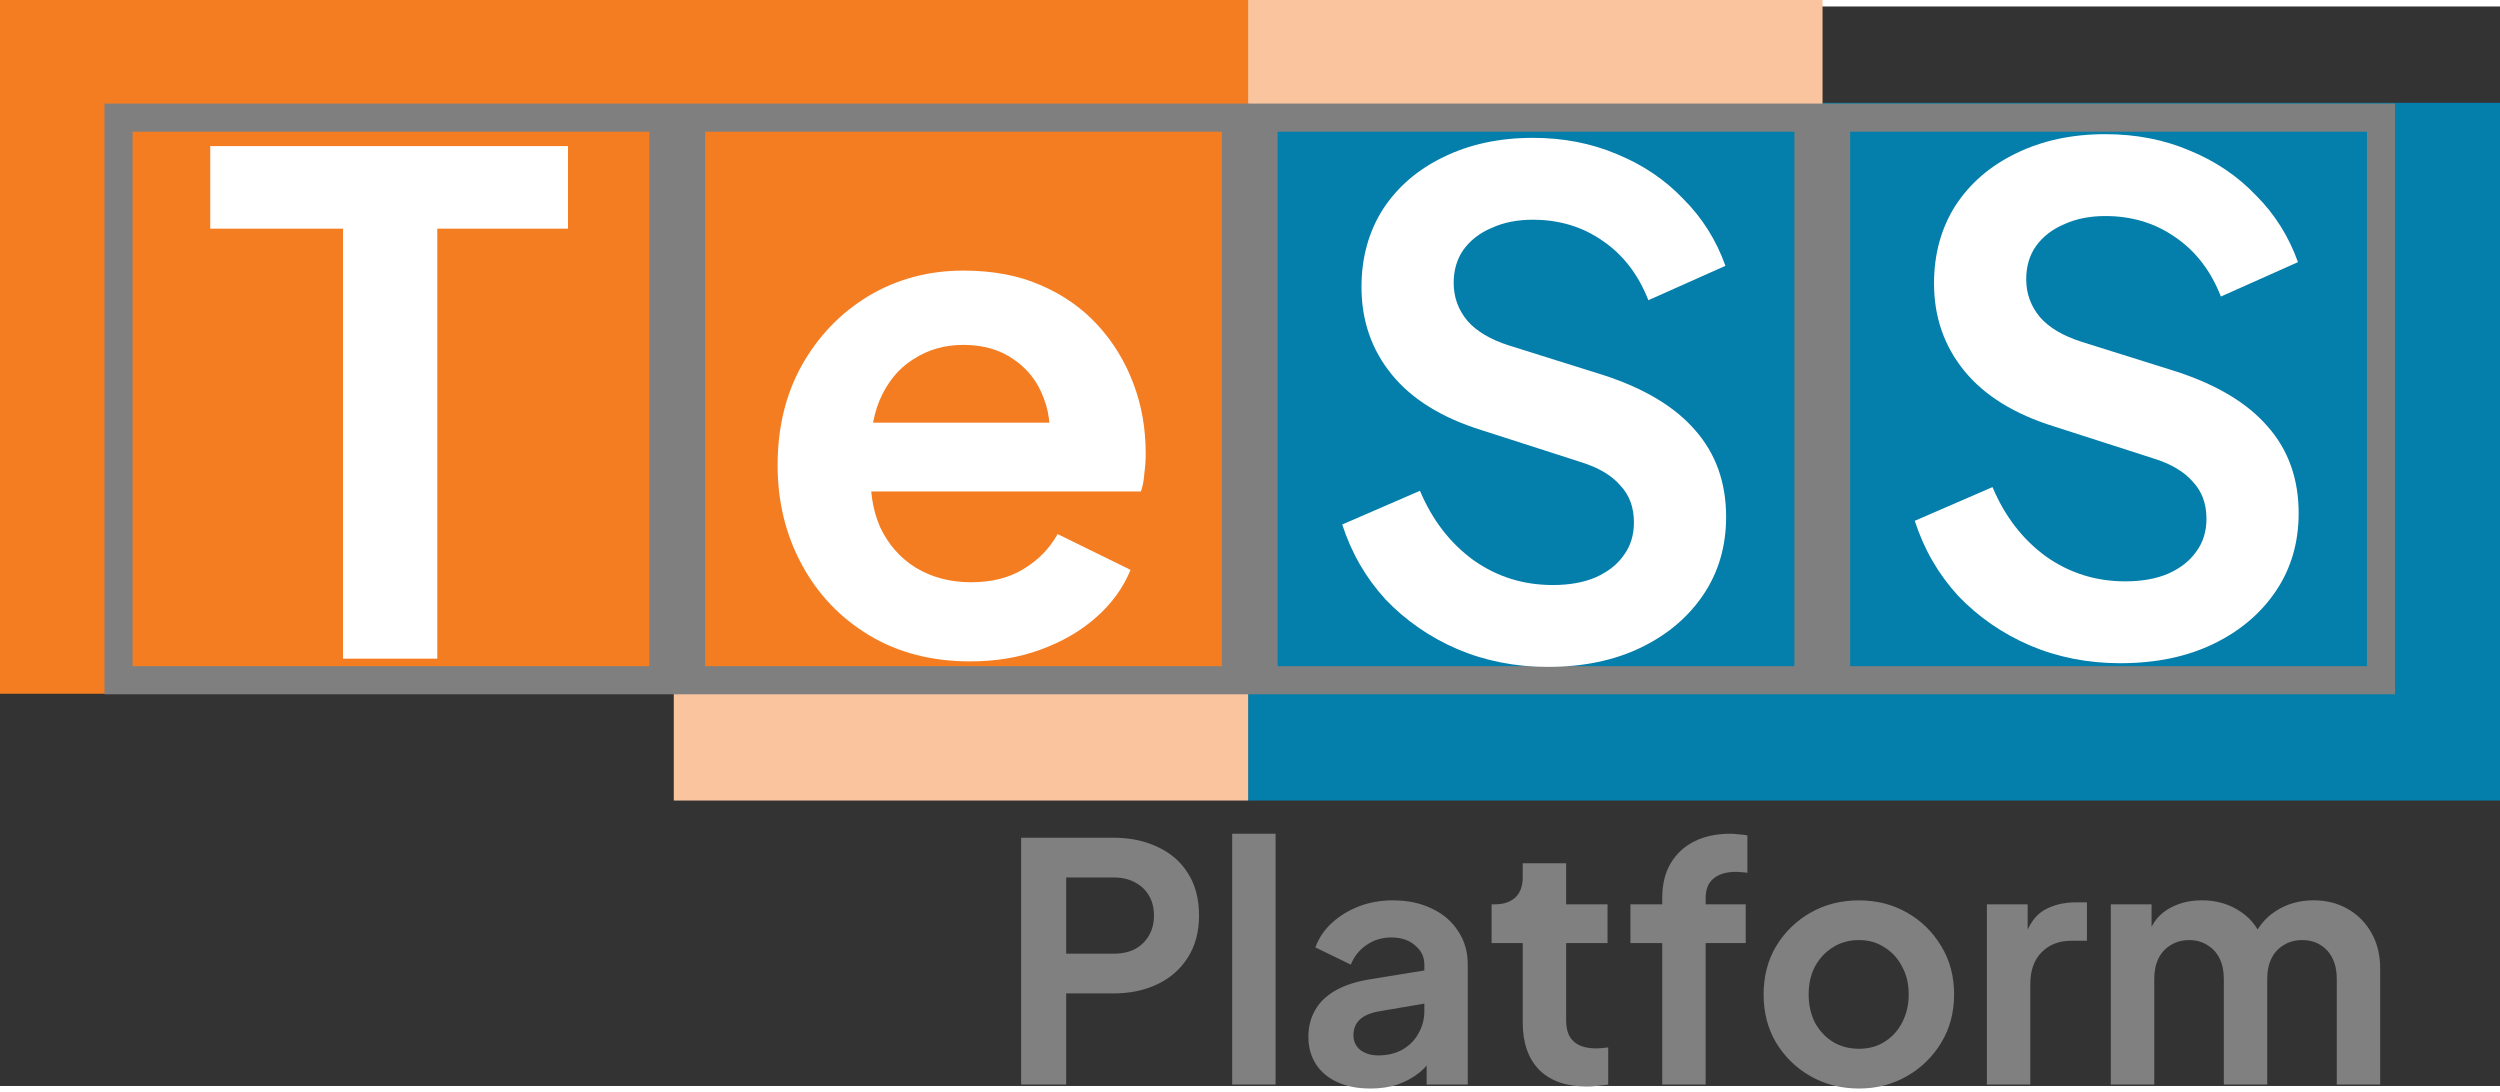
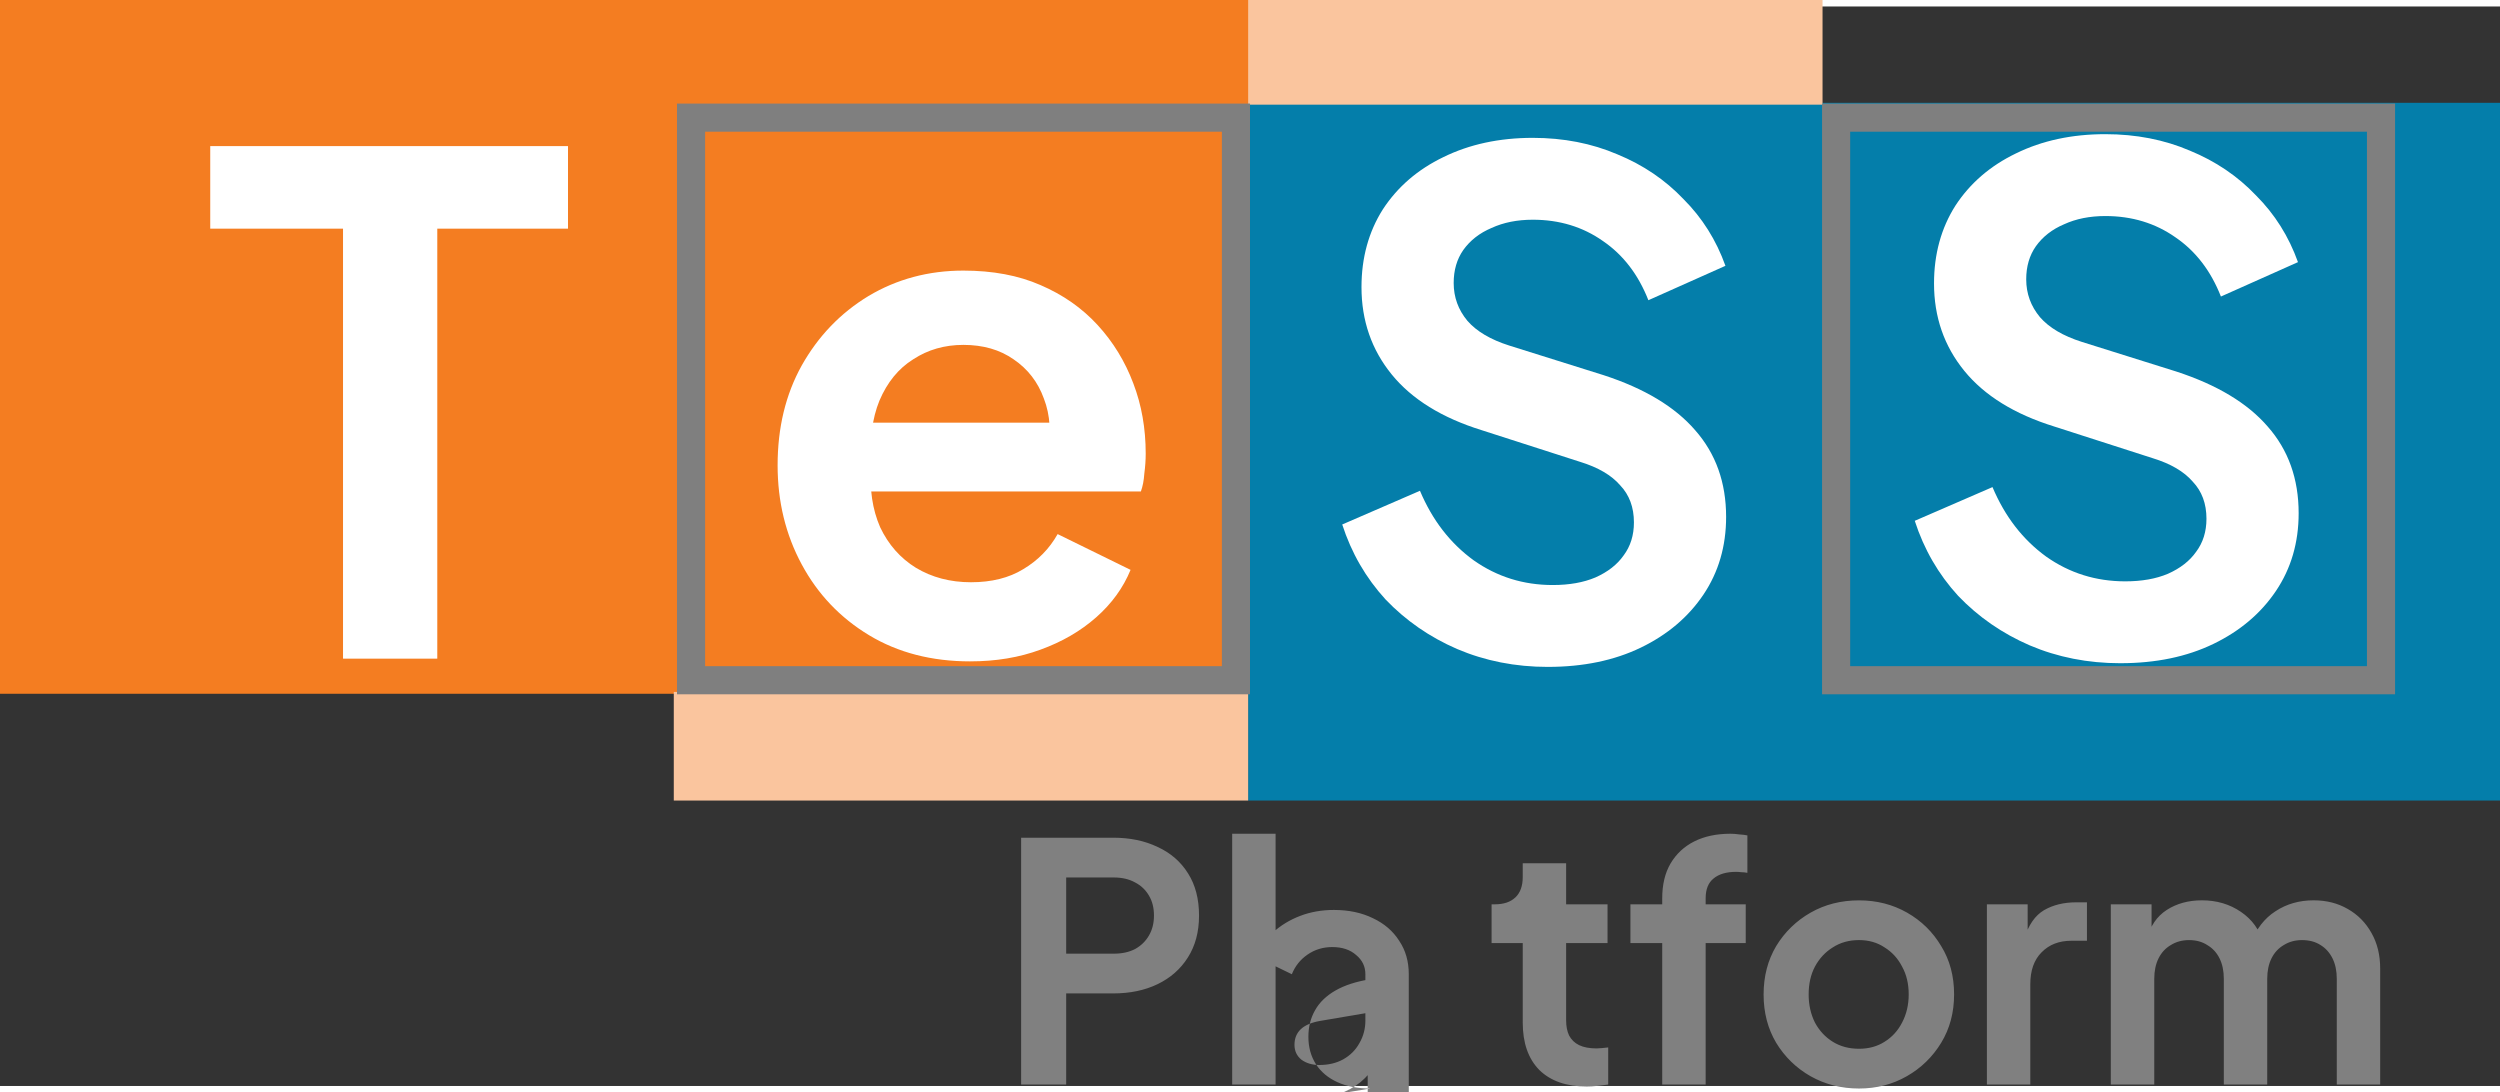
<svg xmlns="http://www.w3.org/2000/svg" width="355.497" height="155.346" viewBox="0 0 197.871 85.44" fill="none" version="1.1" id="svg11" xml:space="preserve">
  <rect x="0" y="0" width="197.871" height="85.44" fill="#333333" stroke="none" />
  <defs id="defs11" />
  <g id="layer5" transform="translate(-5.1,-23.498)">
    <rect style="fill:#f47d21;fill-opacity:1;stroke:none;stroke-width:2.55;stroke-linejoin:miter;stroke-dasharray:none;stroke-opacity:1;paint-order:fill markers stroke" id="rect34" width="99.081" height="55.223" x="5.1" y="22.672" />
    <rect style="fill:#047eaa;fill-opacity:1;stroke:none;stroke-width:2.55;stroke-linejoin:miter;stroke-dasharray:none;stroke-opacity:1;paint-order:fill markers stroke" id="rect35" width="99.081" height="55.223" x="103.89" y="31.123" />
    <rect style="fill:#fac59e;fill-opacity:1;stroke:none;stroke-width:0.681;stroke-linejoin:miter;stroke-dasharray:none;stroke-opacity:1;paint-order:fill markers stroke" id="rect36" width="45.461" height="8.597" x="103.89" y="22.672" />
    <rect style="fill:#fac59e;fill-opacity:1;stroke:none;stroke-width:0.681;stroke-linejoin:miter;stroke-dasharray:none;stroke-opacity:1;paint-order:fill markers stroke" id="rect37" width="45.461" height="8.597" x="58.429" y="77.75" />
  </g>
  <g id="layer3" transform="translate(-5.1,-23.498)">
-     <path style="font-weight:bold;font-size:30.667px;font-family:'Plus Jakarta Sans';-inkscape-font-specification:'Plus Jakarta Sans Bold';text-align:center;letter-spacing:0px;white-space:pre;display:inline;opacity:1;fill:#808080;fill-opacity:1;stroke-width:4.848;stroke-linejoin:round;paint-order:markers stroke fill" d="M 85.921,108.824 V 89.288 h 7.29 q 1.993,0 3.514,0.734 1.547,0.708 2.412,2.098 0.865,1.364 0.865,3.33 0,1.94 -0.892,3.33 -0.865,1.364 -2.386,2.098 -1.521,0.734 -3.514,0.734 h -3.724 v 7.211 z m 3.566,-10.358 h 3.776 q 0.97,0 1.678,-0.367 0.708,-0.393 1.101,-1.075 0.393,-0.682 0.393,-1.573 0,-0.918 -0.393,-1.573 -0.393,-0.682 -1.101,-1.049 -0.708,-0.393 -1.678,-0.393 H 89.487 Z M 102.625,108.824 V 88.973 h 3.435 v 19.85 z m 10.935,0.315 q -1.495,0 -2.596,-0.498 -1.101,-0.498 -1.704,-1.416 -0.603,-0.944 -0.603,-2.176 0,-1.18 0.524,-2.098 0.524,-0.944 1.626,-1.573 1.101,-0.629 2.78,-0.892 l 4.668,-0.76 v 2.622 l -4.012,0.682 q -1.023,0.184 -1.521,0.656 -0.498,0.472 -0.498,1.232 0,0.734 0.551,1.18 0.577,0.42 1.416,0.42 1.075,0 1.888,-0.446 0.839,-0.472 1.285,-1.285 0.472,-0.813 0.472,-1.783 v -3.671 q 0,-0.918 -0.734,-1.521 -0.708,-0.629 -1.888,-0.629 -1.101,0 -1.967,0.603 -0.839,0.577 -1.232,1.547 l -2.806,-1.364 q 0.42,-1.128 1.311,-1.94 0.918,-0.839 2.15,-1.311 1.232,-0.472 2.675,-0.472 1.757,0 3.094,0.656 1.337,0.629 2.072,1.783 0.76,1.128 0.76,2.648 v 9.493 h -3.252 v -2.439 l 0.734,-0.052 q -0.551,0.918 -1.311,1.547 -0.76,0.603 -1.731,0.944 -0.97,0.315 -2.15,0.315 z m 17.123,-0.157 q -2.412,0 -3.75,-1.311 -1.311,-1.337 -1.311,-3.75 v -6.293 h -2.465 v -3.068 h 0.262 q 1.049,0 1.626,-0.551 0.577,-0.551 0.577,-1.6 v -1.101 h 3.435 v 3.252 h 3.278 v 3.068 h -3.278 v 6.11 q 0,0.708 0.236,1.206 0.262,0.498 0.787,0.76 0.551,0.262 1.39,0.262 0.184,0 0.42,-0.026 0.262,-0.026 0.498,-0.052 v 2.937 q -0.367,0.052 -0.839,0.105 -0.472,0.052 -0.865,0.052 z m 5.979,-0.157 V 97.627 h -2.517 v -3.068 h 2.517 v -0.472 q 0,-1.626 0.656,-2.753 0.682,-1.154 1.888,-1.757 1.206,-0.603 2.858,-0.603 0.315,0 0.682,0.052 0.393,0.026 0.656,0.079 v 2.963 q -0.262,-0.052 -0.498,-0.052 -0.21,-0.026 -0.393,-0.026 -1.154,0 -1.783,0.524 -0.629,0.498 -0.629,1.573 v 0.472 h 3.173 v 3.068 h -3.173 v 11.197 z m 15.576,0.315 q -2.098,0 -3.829,-0.97 -1.704,-0.97 -2.727,-2.648 -0.996,-1.678 -0.996,-3.829 0,-2.15 0.996,-3.828 1.023,-1.678 2.727,-2.648 1.704,-0.97 3.829,-0.97 2.098,0 3.802,0.97 1.704,0.97 2.701,2.648 1.023,1.652 1.023,3.828 0,2.15 -1.023,3.829 -1.023,1.678 -2.727,2.648 -1.704,0.97 -3.776,0.97 z m 0,-3.147 q 1.154,0 2.019,-0.551 0.892,-0.551 1.39,-1.521 0.524,-0.996 0.524,-2.229 0,-1.259 -0.524,-2.203 -0.498,-0.97 -1.39,-1.521 -0.865,-0.577 -2.019,-0.577 -1.18,0 -2.072,0.577 -0.892,0.551 -1.416,1.521 -0.498,0.944 -0.498,2.203 0,1.232 0.498,2.229 0.524,0.97 1.416,1.521 0.892,0.551 2.072,0.551 z m 10.122,2.832 V 94.559 h 3.225 v 3.173 l -0.262,-0.472 q 0.498,-1.6 1.547,-2.229 1.075,-0.629 2.57,-0.629 h 0.839 v 3.042 h -1.232 q -1.468,0 -2.36,0.918 -0.892,0.892 -0.892,2.517 v 7.945 z m 9.807,0 V 94.559 h 3.225 v 3.304 l -0.367,-0.551 q 0.393,-1.547 1.573,-2.308 1.18,-0.76 2.78,-0.76 1.757,0 3.094,0.918 1.337,0.918 1.731,2.412 l -0.97,0.079 q 0.656,-1.704 1.967,-2.544 1.311,-0.865 3.016,-0.865 1.521,0 2.701,0.682 1.206,0.682 1.888,1.914 0.682,1.206 0.682,2.806 v 9.178 h -3.435 v -8.365 q 0,-0.944 -0.341,-1.626 -0.341,-0.682 -0.944,-1.049 -0.603,-0.393 -1.468,-0.393 -0.813,0 -1.442,0.393 -0.629,0.367 -0.97,1.049 -0.341,0.682 -0.341,1.626 v 8.365 h -3.435 v -8.365 q 0,-0.944 -0.341,-1.626 -0.341,-0.682 -0.97,-1.049 -0.603,-0.393 -1.442,-0.393 -0.813,0 -1.442,0.393 -0.629,0.367 -0.97,1.049 -0.341,0.682 -0.341,1.626 v 8.365 z" id="text1-1-4-2" aria-label="Platform" />
+     <path style="font-weight:bold;font-size:30.667px;font-family:'Plus Jakarta Sans';-inkscape-font-specification:'Plus Jakarta Sans Bold';text-align:center;letter-spacing:0px;white-space:pre;display:inline;opacity:1;fill:#808080;fill-opacity:1;stroke-width:4.848;stroke-linejoin:round;paint-order:markers stroke fill" d="M 85.921,108.824 V 89.288 h 7.29 q 1.993,0 3.514,0.734 1.547,0.708 2.412,2.098 0.865,1.364 0.865,3.33 0,1.94 -0.892,3.33 -0.865,1.364 -2.386,2.098 -1.521,0.734 -3.514,0.734 h -3.724 v 7.211 z m 3.566,-10.358 h 3.776 q 0.97,0 1.678,-0.367 0.708,-0.393 1.101,-1.075 0.393,-0.682 0.393,-1.573 0,-0.918 -0.393,-1.573 -0.393,-0.682 -1.101,-1.049 -0.708,-0.393 -1.678,-0.393 H 89.487 Z M 102.625,108.824 V 88.973 h 3.435 v 19.85 z m 10.935,0.315 q -1.495,0 -2.596,-0.498 -1.101,-0.498 -1.704,-1.416 -0.603,-0.944 -0.603,-2.176 0,-1.18 0.524,-2.098 0.524,-0.944 1.626,-1.573 1.101,-0.629 2.78,-0.892 v 2.622 l -4.012,0.682 q -1.023,0.184 -1.521,0.656 -0.498,0.472 -0.498,1.232 0,0.734 0.551,1.18 0.577,0.42 1.416,0.42 1.075,0 1.888,-0.446 0.839,-0.472 1.285,-1.285 0.472,-0.813 0.472,-1.783 v -3.671 q 0,-0.918 -0.734,-1.521 -0.708,-0.629 -1.888,-0.629 -1.101,0 -1.967,0.603 -0.839,0.577 -1.232,1.547 l -2.806,-1.364 q 0.42,-1.128 1.311,-1.94 0.918,-0.839 2.15,-1.311 1.232,-0.472 2.675,-0.472 1.757,0 3.094,0.656 1.337,0.629 2.072,1.783 0.76,1.128 0.76,2.648 v 9.493 h -3.252 v -2.439 l 0.734,-0.052 q -0.551,0.918 -1.311,1.547 -0.76,0.603 -1.731,0.944 -0.97,0.315 -2.15,0.315 z m 17.123,-0.157 q -2.412,0 -3.75,-1.311 -1.311,-1.337 -1.311,-3.75 v -6.293 h -2.465 v -3.068 h 0.262 q 1.049,0 1.626,-0.551 0.577,-0.551 0.577,-1.6 v -1.101 h 3.435 v 3.252 h 3.278 v 3.068 h -3.278 v 6.11 q 0,0.708 0.236,1.206 0.262,0.498 0.787,0.76 0.551,0.262 1.39,0.262 0.184,0 0.42,-0.026 0.262,-0.026 0.498,-0.052 v 2.937 q -0.367,0.052 -0.839,0.105 -0.472,0.052 -0.865,0.052 z m 5.979,-0.157 V 97.627 h -2.517 v -3.068 h 2.517 v -0.472 q 0,-1.626 0.656,-2.753 0.682,-1.154 1.888,-1.757 1.206,-0.603 2.858,-0.603 0.315,0 0.682,0.052 0.393,0.026 0.656,0.079 v 2.963 q -0.262,-0.052 -0.498,-0.052 -0.21,-0.026 -0.393,-0.026 -1.154,0 -1.783,0.524 -0.629,0.498 -0.629,1.573 v 0.472 h 3.173 v 3.068 h -3.173 v 11.197 z m 15.576,0.315 q -2.098,0 -3.829,-0.97 -1.704,-0.97 -2.727,-2.648 -0.996,-1.678 -0.996,-3.829 0,-2.15 0.996,-3.828 1.023,-1.678 2.727,-2.648 1.704,-0.97 3.829,-0.97 2.098,0 3.802,0.97 1.704,0.97 2.701,2.648 1.023,1.652 1.023,3.828 0,2.15 -1.023,3.829 -1.023,1.678 -2.727,2.648 -1.704,0.97 -3.776,0.97 z m 0,-3.147 q 1.154,0 2.019,-0.551 0.892,-0.551 1.39,-1.521 0.524,-0.996 0.524,-2.229 0,-1.259 -0.524,-2.203 -0.498,-0.97 -1.39,-1.521 -0.865,-0.577 -2.019,-0.577 -1.18,0 -2.072,0.577 -0.892,0.551 -1.416,1.521 -0.498,0.944 -0.498,2.203 0,1.232 0.498,2.229 0.524,0.97 1.416,1.521 0.892,0.551 2.072,0.551 z m 10.122,2.832 V 94.559 h 3.225 v 3.173 l -0.262,-0.472 q 0.498,-1.6 1.547,-2.229 1.075,-0.629 2.57,-0.629 h 0.839 v 3.042 h -1.232 q -1.468,0 -2.36,0.918 -0.892,0.892 -0.892,2.517 v 7.945 z m 9.807,0 V 94.559 h 3.225 v 3.304 l -0.367,-0.551 q 0.393,-1.547 1.573,-2.308 1.18,-0.76 2.78,-0.76 1.757,0 3.094,0.918 1.337,0.918 1.731,2.412 l -0.97,0.079 q 0.656,-1.704 1.967,-2.544 1.311,-0.865 3.016,-0.865 1.521,0 2.701,0.682 1.206,0.682 1.888,1.914 0.682,1.206 0.682,2.806 v 9.178 h -3.435 v -8.365 q 0,-0.944 -0.341,-1.626 -0.341,-0.682 -0.944,-1.049 -0.603,-0.393 -1.468,-0.393 -0.813,0 -1.442,0.393 -0.629,0.367 -0.97,1.049 -0.341,0.682 -0.341,1.626 v 8.365 h -3.435 v -8.365 q 0,-0.944 -0.341,-1.626 -0.341,-0.682 -0.97,-1.049 -0.603,-0.393 -1.442,-0.393 -0.813,0 -1.442,0.393 -0.629,0.367 -0.97,1.049 -0.341,0.682 -0.341,1.626 v 8.365 z" id="text1-1-4-2" aria-label="Platform" />
    <rect style="display:inline;fill:none;fill-opacity:1;stroke:#7f7f7f;stroke-width:2.226;stroke-linejoin:miter;stroke-dasharray:none;stroke-opacity:1;paint-order:fill markers stroke" id="rect9" width="43.127" height="44.528" x="150.426" y="32.296" />
-     <rect style="display:inline;fill:none;fill-opacity:1;stroke:#7f7f7f;stroke-width:2.226;stroke-linejoin:miter;stroke-dasharray:none;stroke-opacity:1;paint-order:fill markers stroke" id="rect27" width="43.127" height="44.528" x="105.111" y="32.296" />
    <rect style="display:inline;fill:none;fill-opacity:1;stroke:#7f7f7f;stroke-width:2.226;stroke-linejoin:miter;stroke-dasharray:none;stroke-opacity:1;paint-order:fill markers stroke" id="rect28" width="43.127" height="44.528" x="59.796" y="32.296" />
-     <rect style="display:inline;fill:none;fill-opacity:1;stroke:#7f7f7f;stroke-width:2.226;stroke-linejoin:miter;stroke-dasharray:none;stroke-opacity:1;paint-order:fill markers stroke" id="rect29" width="43.127" height="44.528" x="14.481" y="32.296" />
    <path d="m 172.932,75.478 q -3.866,0 -7.188,-1.416 -3.267,-1.416 -5.663,-3.921 -2.341,-2.559 -3.431,-5.935 l 6.153,-2.668 q 1.47,3.485 4.247,5.5 2.777,1.96 6.262,1.96 1.96,0 3.376,-0.599 1.47,-0.653 2.233,-1.742 0.817,-1.089 0.817,-2.614 0,-1.797 -1.089,-2.94 -1.035,-1.198 -3.158,-1.851 l -7.787,-2.505 q -4.737,-1.47 -7.133,-4.411 -2.396,-2.94 -2.396,-6.916 0,-3.485 1.688,-6.153 1.742,-2.668 4.792,-4.138 3.104,-1.525 7.079,-1.525 3.648,0 6.698,1.307 3.049,1.252 5.227,3.539 2.233,2.233 3.322,5.282 l -6.099,2.723 q -1.198,-3.049 -3.594,-4.683 -2.396,-1.688 -5.554,-1.688 -1.851,0 -3.267,0.653 -1.416,0.599 -2.233,1.742 -0.762,1.089 -0.762,2.614 0,1.688 1.089,2.995 1.089,1.252 3.322,1.96 l 7.46,2.341 q 4.846,1.579 7.242,4.356 2.45,2.777 2.45,6.861 0,3.485 -1.797,6.153 -1.797,2.668 -4.955,4.193 -3.158,1.525 -7.351,1.525 z" id="text12" style="font-weight:bold;font-size:80px;font-family:'Plus Jakarta Sans';-inkscape-font-specification:'Plus Jakarta Sans Bold';text-align:center;letter-spacing:0px;text-anchor:middle;white-space:pre;display:inline;fill:#ffffff;stroke-width:3.859;stroke-linejoin:round;paint-order:markers stroke fill" aria-label="S" />
    <path d="m 127.617,75.769 q -3.866,0 -7.188,-1.416 -3.267,-1.416 -5.663,-3.921 -2.341,-2.559 -3.431,-5.935 l 6.153,-2.668 q 1.47,3.485 4.247,5.5 2.777,1.96 6.262,1.96 1.96,0 3.376,-0.599 1.47,-0.653 2.233,-1.742 0.817,-1.089 0.817,-2.614 0,-1.797 -1.089,-2.94 -1.035,-1.198 -3.158,-1.851 l -7.787,-2.505 q -4.737,-1.47 -7.133,-4.411 -2.396,-2.94 -2.396,-6.916 0,-3.485 1.688,-6.153 1.742,-2.668 4.792,-4.138 3.104,-1.525 7.079,-1.525 3.648,0 6.698,1.307 3.049,1.252 5.227,3.539 2.233,2.233 3.322,5.282 l -6.099,2.723 q -1.198,-3.049 -3.594,-4.683 -2.396,-1.688 -5.554,-1.688 -1.851,0 -3.267,0.653 -1.416,0.599 -2.233,1.742 -0.762,1.089 -0.762,2.614 0,1.688 1.089,2.995 1.089,1.252 3.322,1.96 l 7.46,2.341 q 4.846,1.579 7.242,4.356 2.45,2.777 2.45,6.861 0,3.485 -1.797,6.153 -1.797,2.668 -4.955,4.193 -3.158,1.525 -7.351,1.525 z" id="text23" style="font-weight:bold;font-size:80px;font-family:'Plus Jakarta Sans';-inkscape-font-specification:'Plus Jakarta Sans Bold';text-align:center;letter-spacing:0px;text-anchor:middle;white-space:pre;display:inline;fill:#ffffff;stroke-width:3.859;stroke-linejoin:round;paint-order:markers stroke fill" aria-label="S" />
    <path d="m 81.894,75.332 q -4.574,0 -8.005,-2.069 -3.431,-2.069 -5.336,-5.609 -1.906,-3.539 -1.906,-7.841 0,-4.465 1.906,-7.896 1.96,-3.485 5.282,-5.5 3.376,-2.015 7.515,-2.015 3.485,0 6.099,1.144 2.668,1.144 4.52,3.158 1.851,2.015 2.832,4.628 0.98,2.559 0.98,5.554 0,0.762 -0.109,1.579 -0.054,0.817 -0.272,1.416 H 72.528 v -5.445 h 18.841 l -3.376,2.559 q 0.49,-2.505 -0.272,-4.465 -0.708,-1.96 -2.396,-3.104 -1.634,-1.144 -3.975,-1.144 -2.233,0 -3.975,1.144 -1.742,1.089 -2.668,3.267 -0.871,2.124 -0.653,5.173 -0.218,2.723 0.708,4.846 0.98,2.069 2.832,3.213 1.906,1.144 4.356,1.144 2.45,0 4.138,-1.035 1.742,-1.035 2.723,-2.777 l 5.772,2.832 q -0.871,2.124 -2.723,3.757 -1.851,1.634 -4.411,2.559 -2.505,0.926 -5.554,0.926 z" id="text24" style="font-weight:bold;font-size:80px;font-family:'Plus Jakarta Sans';-inkscape-font-specification:'Plus Jakarta Sans Bold';text-align:center;letter-spacing:0px;text-anchor:middle;white-space:pre;display:inline;fill:#ffffff;stroke-width:3.859;stroke-linejoin:round;paint-order:markers stroke fill" aria-label="e" />
    <path d="M 32.25,75.116 V 41.083 H 21.74 v -6.534 h 28.316 v 6.534 H 39.71 v 34.033 z" id="text25" style="font-weight:bold;font-size:80px;font-family:'Plus Jakarta Sans';-inkscape-font-specification:'Plus Jakarta Sans Bold';text-align:center;letter-spacing:0px;text-anchor:middle;white-space:pre;display:inline;fill:#ffffff;stroke-width:3.859;stroke-linejoin:round;paint-order:markers stroke fill" aria-label="T" />
  </g>
</svg>